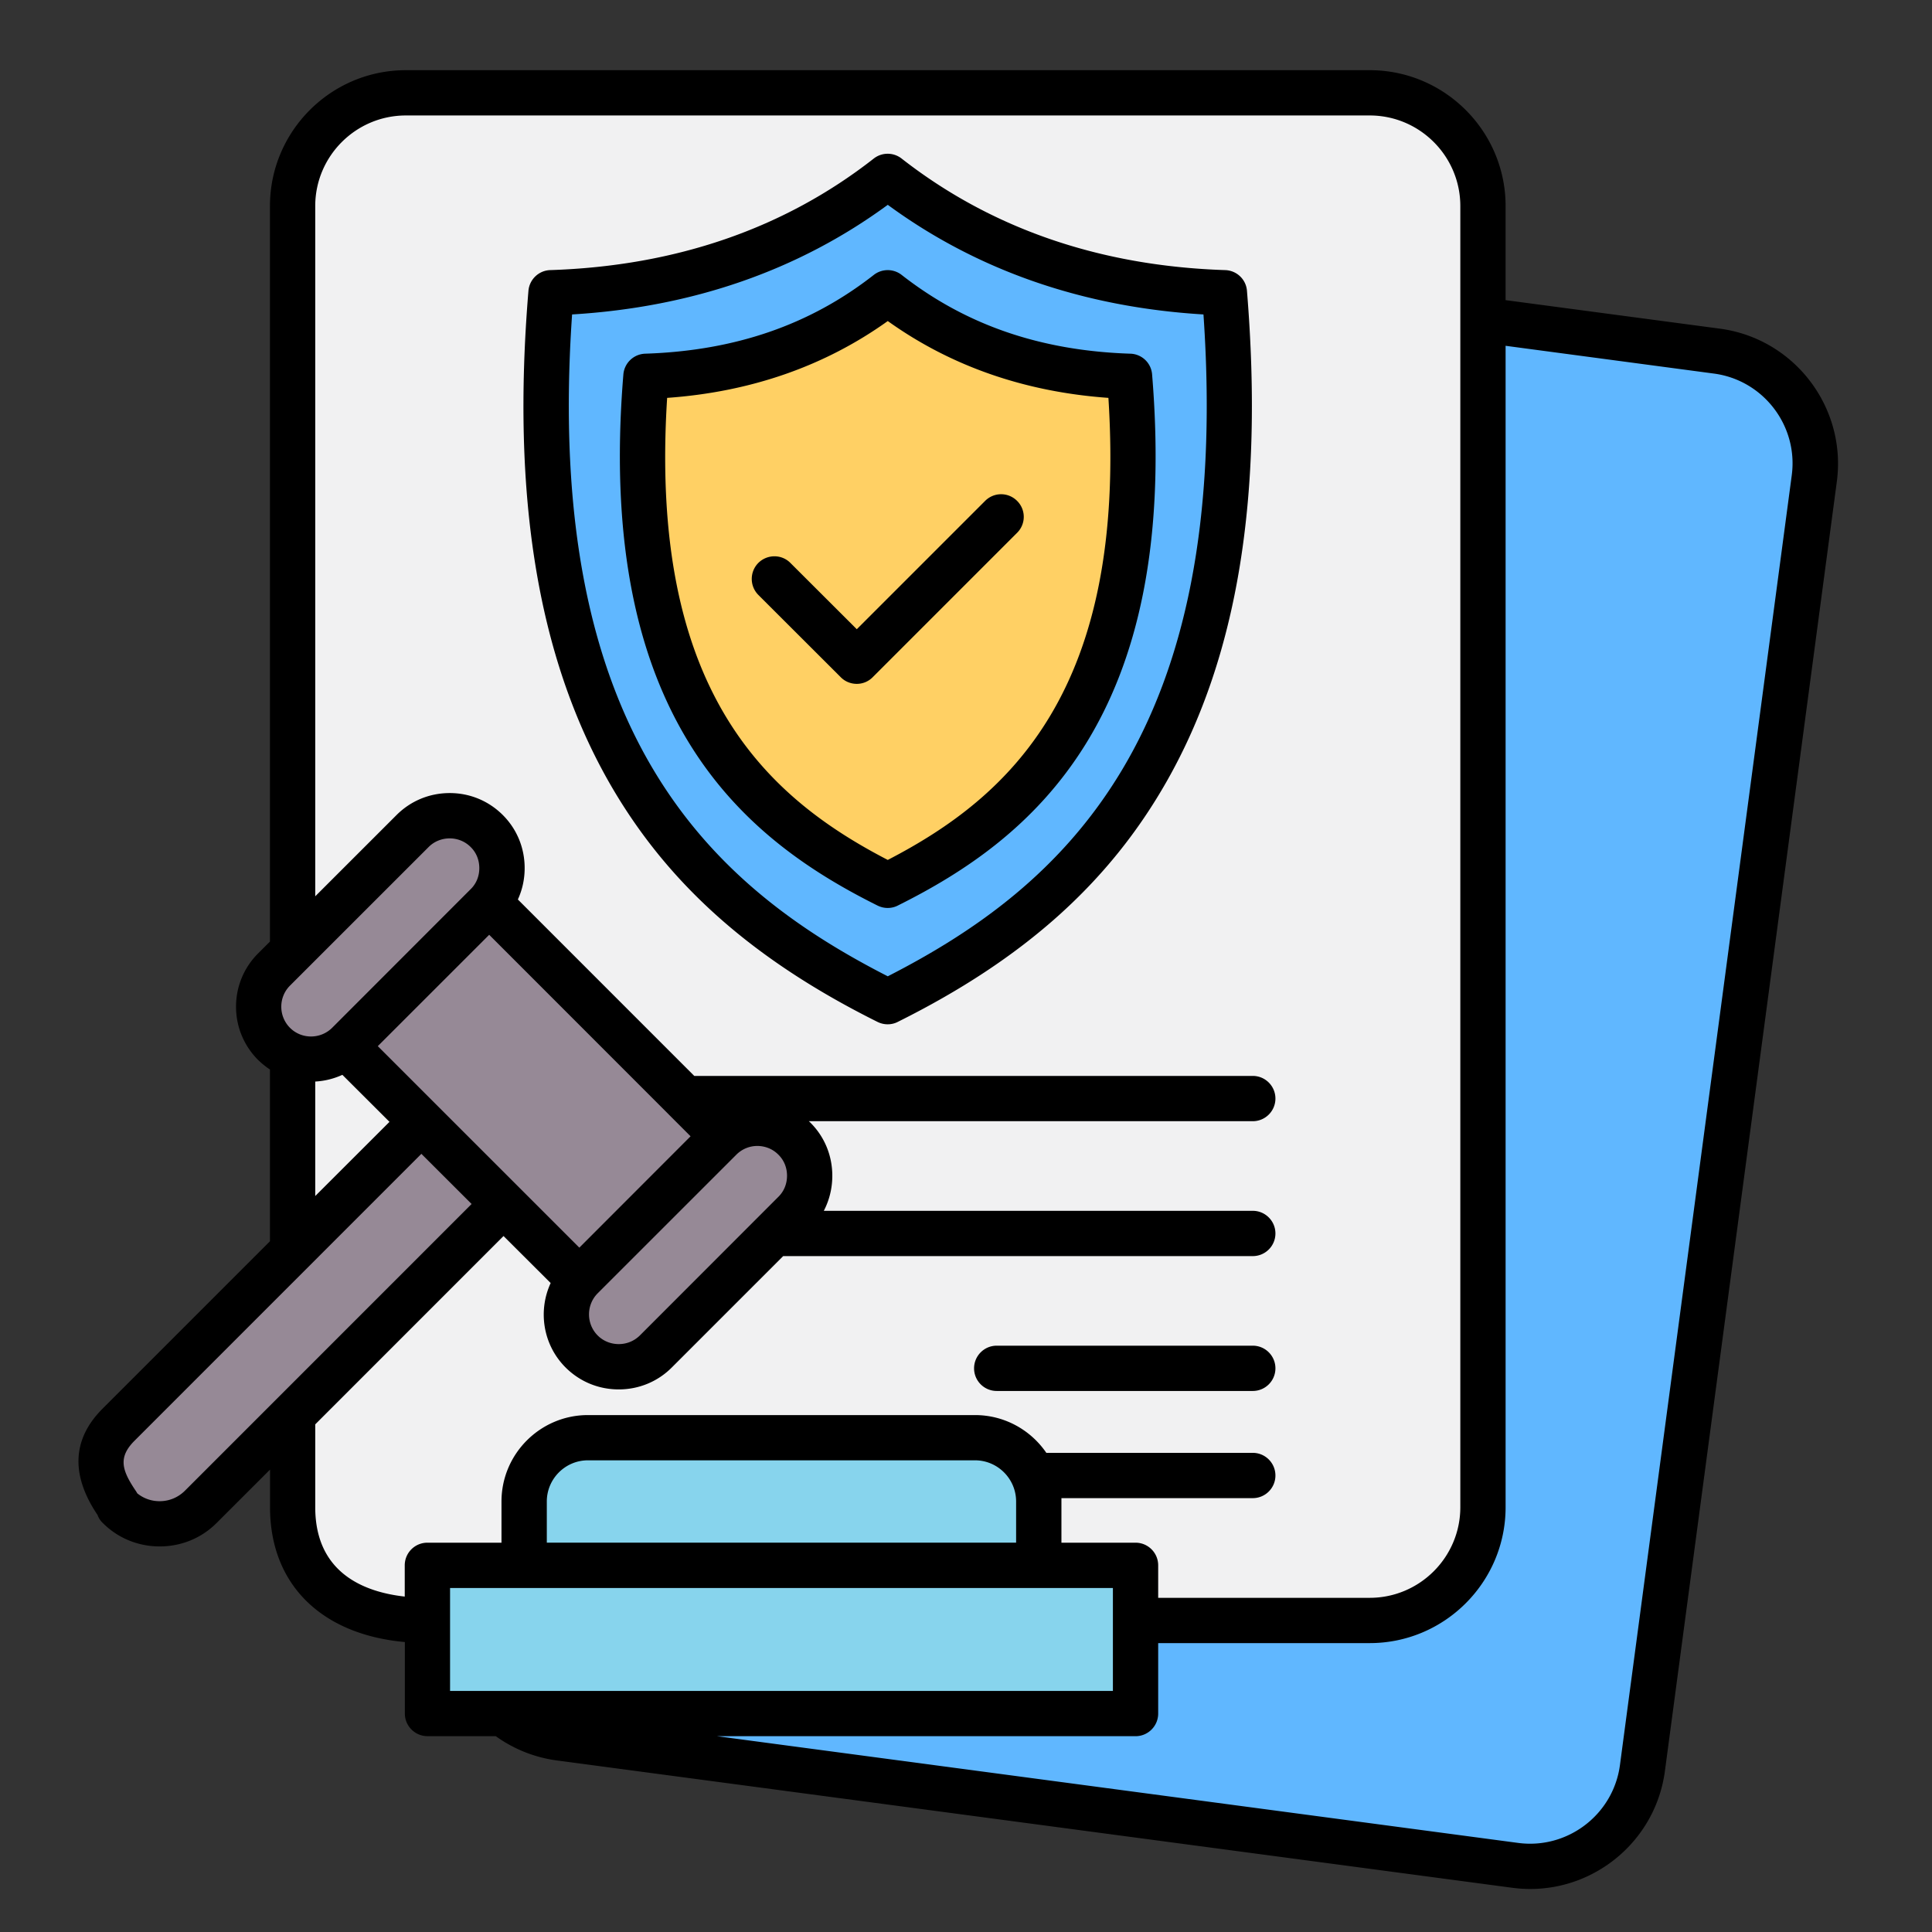
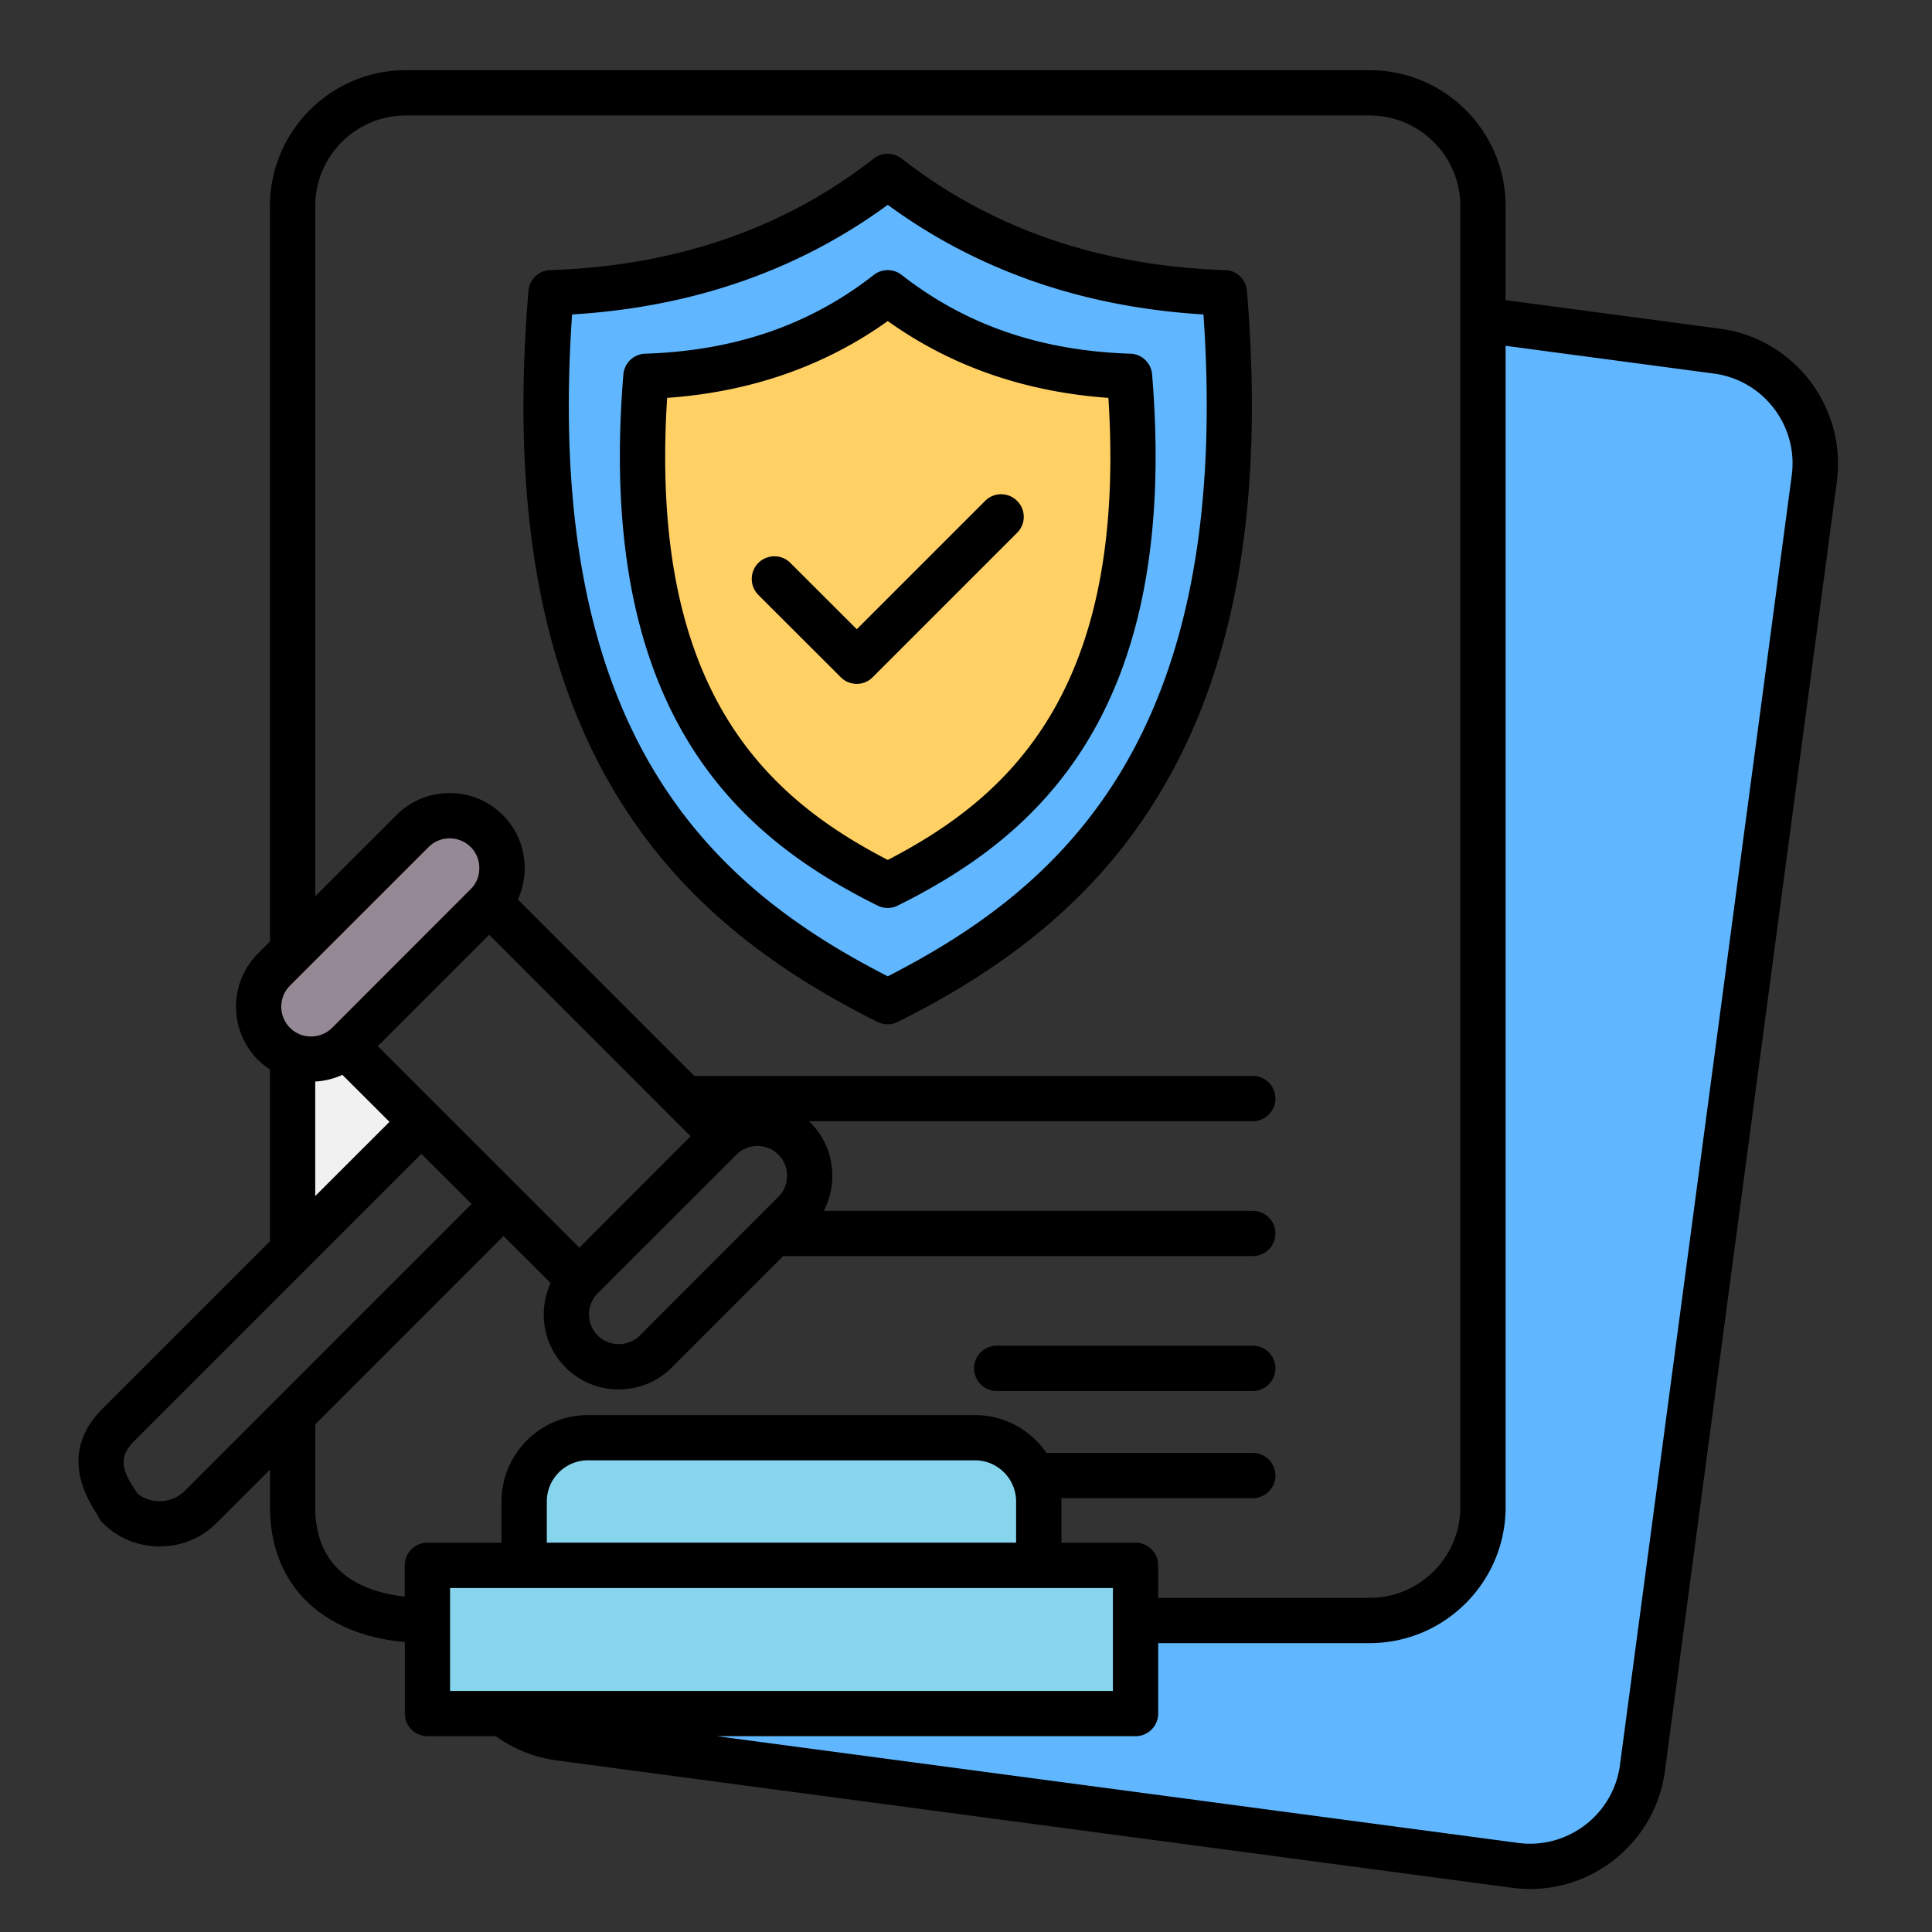
<svg xmlns="http://www.w3.org/2000/svg" version="1.1" width="512" height="512" x="0" y="0" viewBox="0 0 512 512" style="enable-background:new 0 0 512 512" xml:space="preserve" class="">
  <rect x="0" y="0" width="512" height="512" fill="#333333" stroke="none" />
  <g>
    <g fill-rule="evenodd" clip-rule="evenodd">
-       <path fill="#f1f1f2" d="M212.58 299.57c-.15-.14-.3-.27-.44-.42l-4.55-5.02H332c1.65 0 3-1.34 3-3s-1.35-3-3-3H182.74l-49.11-49.12.87-1.9c1.02-2.22 1.52-4.62 1.52-7.06 0-4.52-1.72-8.75-4.92-11.94-3.19-3.19-7.41-4.93-11.93-4.93-4.53 0-8.76 1.73-11.97 4.93l-26.68 26.67V54.61c0-14.89 12.12-27.01 27.01-27.01h255.44c14.89 0 27.01 12.12 27.01 27.01v344.81c0 14.89-12.12 27.01-27.01 27.01h-59.06v-11.61c0-1.66-1.34-3-3-3h-22.64V394.01H332c1.66 0 3-1.35 3-3s-1.35-3-3-3h-56.3l-.89-1.31c-3.71-5.44-9.84-8.7-16.43-8.7H155.81c-10.97 0-19.91 8.94-19.91 19.91v13.91h-22.64c-1.66 0-3 1.34-3 3v11.63l-3.33-.37c-15.47-1.71-26.39-10.01-26.39-26.66v-23.21l52.89-52.91 16.1 16.06-.88 1.9c-2.95 6.4-1.65 14 3.36 19 3.21 3.2 7.43 4.93 11.97 4.93 4.5 0 8.75-1.75 11.93-4.93l30.4-30.4H332c1.65 0 3-1.34 3-3 0-1.65-1.35-3-3-3H213.38l2.28-4.38c1.27-2.45 1.91-5.15 1.91-7.9 0-4.52-1.72-8.75-4.92-11.95z" opacity="1" data-original="#f1f1f2" />
      <path fill="#60b7ff" d="m396 88.21 58.6 7.82c14.75 1.97 25.16 15.59 23.2 30.34l-45.53 341.79c-1.96 14.74-15.63 25.16-30.36 23.2l-215.07-28.65.37-5.6h113.71c1.65 0 3-1.35 3-3v-21.67h59.06c18.19 0 33.01-14.82 33.01-33.01V88.21z" opacity="1" data-original="#60b7ff" class="" />
-       <path fill="#968996" d="M51.06 397.24c-2.37 2.32-5.45 3.6-8.76 3.6-2.86 0-5.58-.95-7.81-2.75l-.47-.38-.29-.54c-.2-.38-.49-.76-.73-1.13-3.88-5.97-4.95-10.87.52-16.34l78.15-78.16 17.56 17.53z" opacity="1" data-original="#968996" />
-       <path fill="#f1f1f2" d="M321.93 83.12c1.65 23.85 1.23 48.44-3.35 71.96-3.46 17.75-9.34 34.91-18.64 50.48-15.33 25.65-37.06 42.43-63.3 55.84l-1.37.7-1.37-.7c-26.24-13.41-47.97-30.19-63.3-55.84-9.3-15.56-15.18-32.73-18.64-50.48-4.59-23.53-5-48.11-3.35-71.96l.18-2.63 2.63-.16c29.88-1.8 57.86-10.72 82.07-28.48l1.77-1.3 1.77 1.3c24.21 17.76 52.19 26.67 82.07 28.48l2.63.16z" opacity="1" data-original="#f1f1f2" />
      <path fill="#60b7ff" d="M327.5 77.34a2.987 2.987 0 0 0-2.9-2.75c-32.09-1.04-62.09-10.33-87.5-30.2a2.989 2.989 0 0 0-3.69 0c-25.39 19.89-55.41 29.16-87.5 30.2-1.51.05-2.74 1.25-2.86 2.76-3.55 43-.96 89.67 20.73 128.04 16.4 29.01 40.65 48.07 70.14 62.75.43.22.88.31 1.36.31.45 0 .92-.12 1.32-.31 29.51-14.69 53.71-33.73 70.14-62.75 21.7-38.37 24.28-85.06 20.76-128.05z" opacity="1" data-original="#60b7ff" class="" />
-       <path fill="#968996" d="m180.25 294.13 7 7-33.72 33.76-57.66-57.65 33.77-33.75 50.61 50.63zM193.01 303.88c2.04-2.04 4.78-3.19 7.67-3.19 2.9 0 5.7 1.13 7.71 3.19 2.07 2.03 3.17 4.79 3.17 7.7s-1.1 5.67-3.17 7.71l-36.72 36.75a10.913 10.913 0 0 1-7.7 3.15c-2.9 0-5.67-1.12-7.72-3.18-4.22-4.25-4.23-11.16.01-15.4z" opacity="1" data-original="#968996" />
      <path fill="#f1f1f2" d="M80.54 324.19v-40.41l2.83-.16c2.12-.12 4.17-.62 6.1-1.51l1.89-.87 16.1 16.05z" opacity="1" data-original="#f1f1f2" />
      <path fill="#968996" d="M90.15 274.49c-4.25 4.25-11.19 4.26-15.44 0-4.22-4.25-4.23-11.16.01-15.4l36.75-36.74c2.05-2.05 4.82-3.17 7.72-3.17 2.88 0 5.63 1.14 7.67 3.17 2.07 2.06 3.17 4.8 3.17 7.71 0 2.92-1.1 5.68-3.18 7.71z" opacity="1" data-original="#968996" />
      <path fill="#f1f1f2" d="M233.89 230.55c-18.43-9.54-33.64-21.5-44.38-39.57-6.52-10.96-10.67-23.02-13.13-35.5-3.25-16.42-3.63-33.57-2.57-50.23l.17-2.62 2.61-.19c20.65-1.47 40.03-7.71 56.94-19.81l1.75-1.25 1.75 1.25c16.9 12.1 36.25 18.34 56.94 19.81l2.61.19.17 2.62c1.06 16.67.68 33.81-2.57 50.23-2.47 12.48-6.62 24.54-13.13 35.5-10.75 18.07-25.95 30.03-44.38 39.57l-1.38.71z" opacity="1" data-original="#f1f1f2" />
      <path fill="#ffd064" d="M302.35 99.47a3.005 3.005 0 0 0-2.91-2.75c-23.14-.75-43.98-7.15-62.34-21.5a2.989 2.989 0 0 0-3.69 0c-18.32 14.35-39.2 20.75-62.31 21.51a3.005 3.005 0 0 0-2.91 2.75c-1.56 18.93-1.37 38.52 2.34 57.2 2.74 13.76 7.43 27.03 14.84 38.99 11.9 19.22 28.58 31.7 48.53 41.63.43.21.88.31 1.36.31.44 0 .92-.12 1.32-.31 19.95-9.94 36.64-22.42 48.55-41.64 7.42-11.96 12.11-25.22 14.86-38.99 3.73-18.68 3.91-38.27 2.36-57.2z" opacity="1" data-original="#ffd064" />
      <path fill="#87d4ed" d="M116.27 417.83h181.66v33.28H116.27zM141.91 411.83v-13.91c0-7.66 6.24-13.91 13.9-13.91h102.57c7.66 0 13.9 6.25 13.9 13.91v13.91z" opacity="1" data-original="#87d4ed" />
      <path d="M258.14 362.62c0-3.31 2.69-6 6-6H332c3.31 0 6 2.69 6 6 0 3.32-2.69 6-6 6h-67.86c-3.31 0-6-2.68-6-6zm11.39-229.89a5.946 5.946 0 0 1 0 8.48l-38.26 38.26a5.89 5.89 0 0 1-4.21 1.76c-1.55 0-3.1-.59-4.25-1.76l-21.84-21.81a6.018 6.018 0 0 1 0-8.48c2.37-2.34 6.17-2.34 8.49 0l17.6 17.57 34.01-34.01a5.966 5.966 0 0 1 8.46-.01zm-34.26 95.16c32.26-16.69 63.41-45 58.47-122.45-22.17-1.58-41.77-8.41-58.47-20.36-16.7 11.95-36.34 18.79-58.47 20.36-4.94 77.45 26.21 105.75 58.47 122.45zm64.27-134.16c-23.8-.78-43.61-7.6-60.59-20.87a5.992 5.992 0 0 0-7.39 0c-16.95 13.27-36.8 20.09-60.56 20.87a6 6 0 0 0-5.8 5.5c-7.51 91.29 32.05 123.17 67.37 140.76.86.42 1.76.63 2.69.63.9 0 1.84-.21 2.65-.63 35.32-17.59 74.93-49.48 67.41-140.76a5.957 5.957 0 0 0-5.78-5.5zm-64.27 165c46.3-23.67 91.38-63.75 83.66-175.4-31.89-1.92-59.98-11.68-83.66-29.05-23.68 17.37-51.77 27.13-83.66 29.05-7.72 111.65 37.36 151.73 83.66 175.4zm89.42-187.15c-33.2-1.07-62.02-11.02-85.75-29.56a5.992 5.992 0 0 0-7.39 0c-23.68 18.54-52.51 28.49-85.75 29.56-3.02.1-5.51 2.47-5.76 5.51-4.49 54.29 2.45 96.73 21.11 129.77 15.27 26.99 37.97 47.31 71.41 63.96.86.42 1.76.63 2.69.63.9 0 1.84-.21 2.65-.63 33.48-16.66 56.14-36.98 71.41-63.96 18.7-33.03 25.6-75.48 21.15-129.77-.22-3.04-2.71-5.41-5.77-5.51zm150.14 54.39c1.76-13.12-7.51-25.23-20.62-26.97L399 91.64v307.79c0 19.85-16.17 36.01-36.01 36.01h-56.06v18.67c0 3.31-2.69 6-6 6h-110.9l212.28 28.28c13.11 1.75 25.23-7.5 26.99-20.62zM119.27 420.83h175.66v27.28H119.27zm150.01-22.92v10.91H144.91v-10.91c0-6.01 4.9-10.91 10.9-10.91h102.57c6 0 10.9 4.9 10.9 10.91zm-162.02 16.92c0-3.32 2.69-6 6-6h19.64v-10.91c0-12.63 10.29-22.91 22.91-22.91h102.57c7.84 0 14.78 3.97 18.91 10.01H332c3.31 0 6 2.69 6 6 0 3.32-2.69 6-6 6h-50.71v11.81h19.64c3.31 0 6 2.68 6 6v8.61h56.06c13.23 0 24.01-10.77 24.01-24.01V54.61c0-13.24-10.78-24.01-24.01-24.01H107.55c-13.23 0-24.01 10.77-24.01 24.01v182.92l21.56-21.55c3.76-3.75 8.74-5.81 14.09-5.81 5.31 0 10.29 2.06 14.05 5.81 3.76 3.75 5.8 8.74 5.8 14.07 0 2.93-.61 5.74-1.8 8.32l46.75 46.76H332c3.31 0 6 2.69 6 6s-2.69 6-6 6H214.36c.12.14.29.25.41.39 3.76 3.75 5.8 8.74 5.8 14.07 0 3.3-.78 6.46-2.25 9.29H332c3.31 0 6 2.69 6 6 0 3.32-2.69 6-6 6H207.55l-29.52 29.52c-3.72 3.74-8.74 5.81-14.05 5.81-5.35 0-10.33-2.06-14.09-5.81-6.04-6.04-7.35-15.03-3.96-22.38l-12.49-12.46-49.9 49.91v21.96c0 17.44 12.98 22.49 23.72 23.68zm-58.3-19.73c-1.8 1.76-4.12 2.73-6.66 2.73-2.21 0-4.25-.73-5.92-2.08-.24-.46-.57-.9-.86-1.35-3.27-5.01-4.12-8.33.12-12.58l76.03-76.04 13.31 13.29zm34.58-108.48c2.49-.14 4.9-.73 7.19-1.78l12.49 12.46-19.68 19.66zm41.2-50.99-36.71 36.74c-3.1 3.08-8.13 3.08-11.19 0s-3.06-8.09 0-11.16l36.75-36.74c1.47-1.48 3.47-2.29 5.59-2.29 2.08 0 4.08.81 5.55 2.29 1.51 1.48 2.29 3.46 2.29 5.58.01 2.12-.77 4.1-2.28 5.58zm52.51 59.73v.01l5.76 5.76-29.48 29.51-53.41-53.4 29.52-29.51zm29.03 21.81-36.71 36.74c-1.51 1.48-3.47 2.29-5.59 2.29s-4.12-.81-5.59-2.29c-3.06-3.08-3.06-8.09 0-11.17L195.14 306a7.85 7.85 0 0 1 5.55-2.31c2.04 0 4.08.77 5.59 2.31 1.51 1.48 2.29 3.46 2.29 5.58s-.78 4.11-2.29 5.59zM455.8 87.1 399 79.54V54.61c0-19.86-16.17-36.01-36.01-36.01H107.55c-19.84 0-36.01 16.15-36.01 36.01v194.92l-3.19 3.18c-3.72 3.75-5.8 8.75-5.8 14.07s2.08 10.32 5.8 14.07c1.02.99 2.08 1.85 3.19 2.58v45.52l-44.38 44.38c-7.88 7.9-8.45 17.19-1.67 27.61.12.18.2.33.33.47.29.81.74 1.55 1.39 2.17 4 4.03 9.39 6.24 15.11 6.24s11.11-2.21 15.11-6.24l14.13-14.12v9.96c0 20.43 13.56 33.73 35.73 35.74v18.94c0 3.31 2.69 6 6 6h18.09a35.774 35.774 0 0 0 16.21 6.44l253.16 33.74c1.63.21 3.23.32 4.78.32 17.76 0 33.28-13.18 35.69-31.26l45.57-341.79c2.57-19.67-11.31-37.82-30.99-40.45z" fill="#000000" opacity="1" data-original="#000000" />
    </g>
  </g>
</svg>